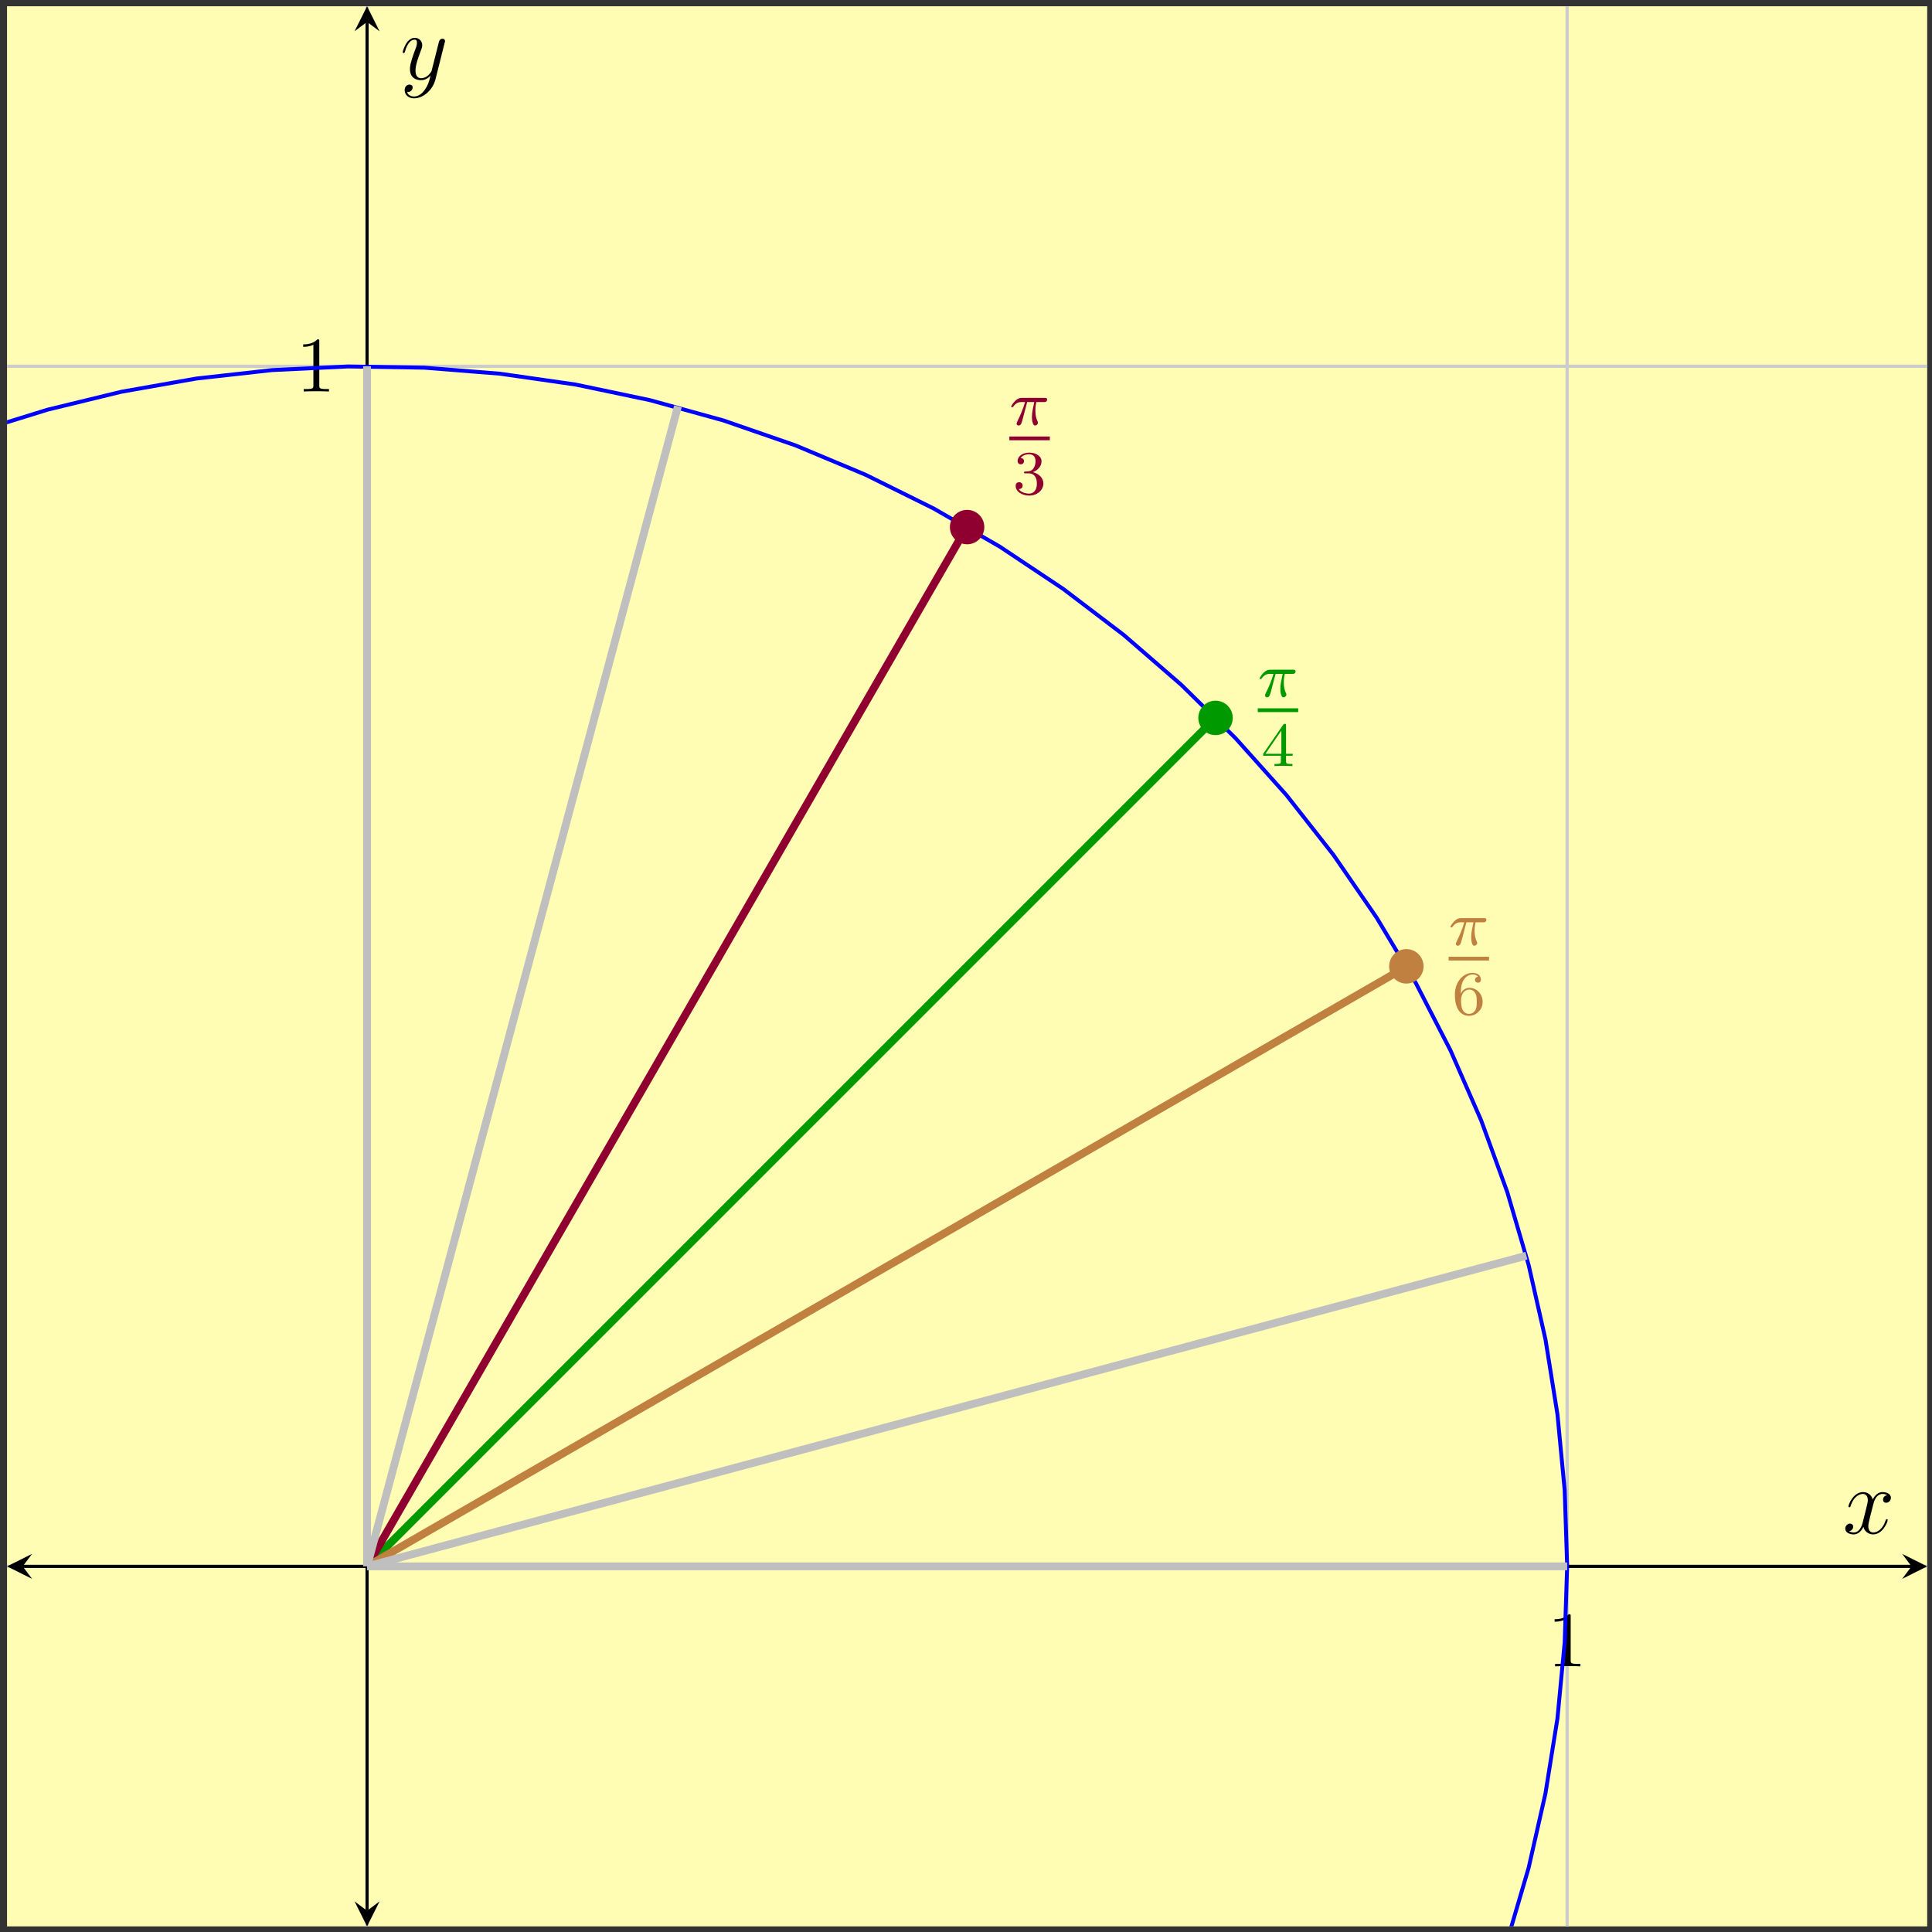
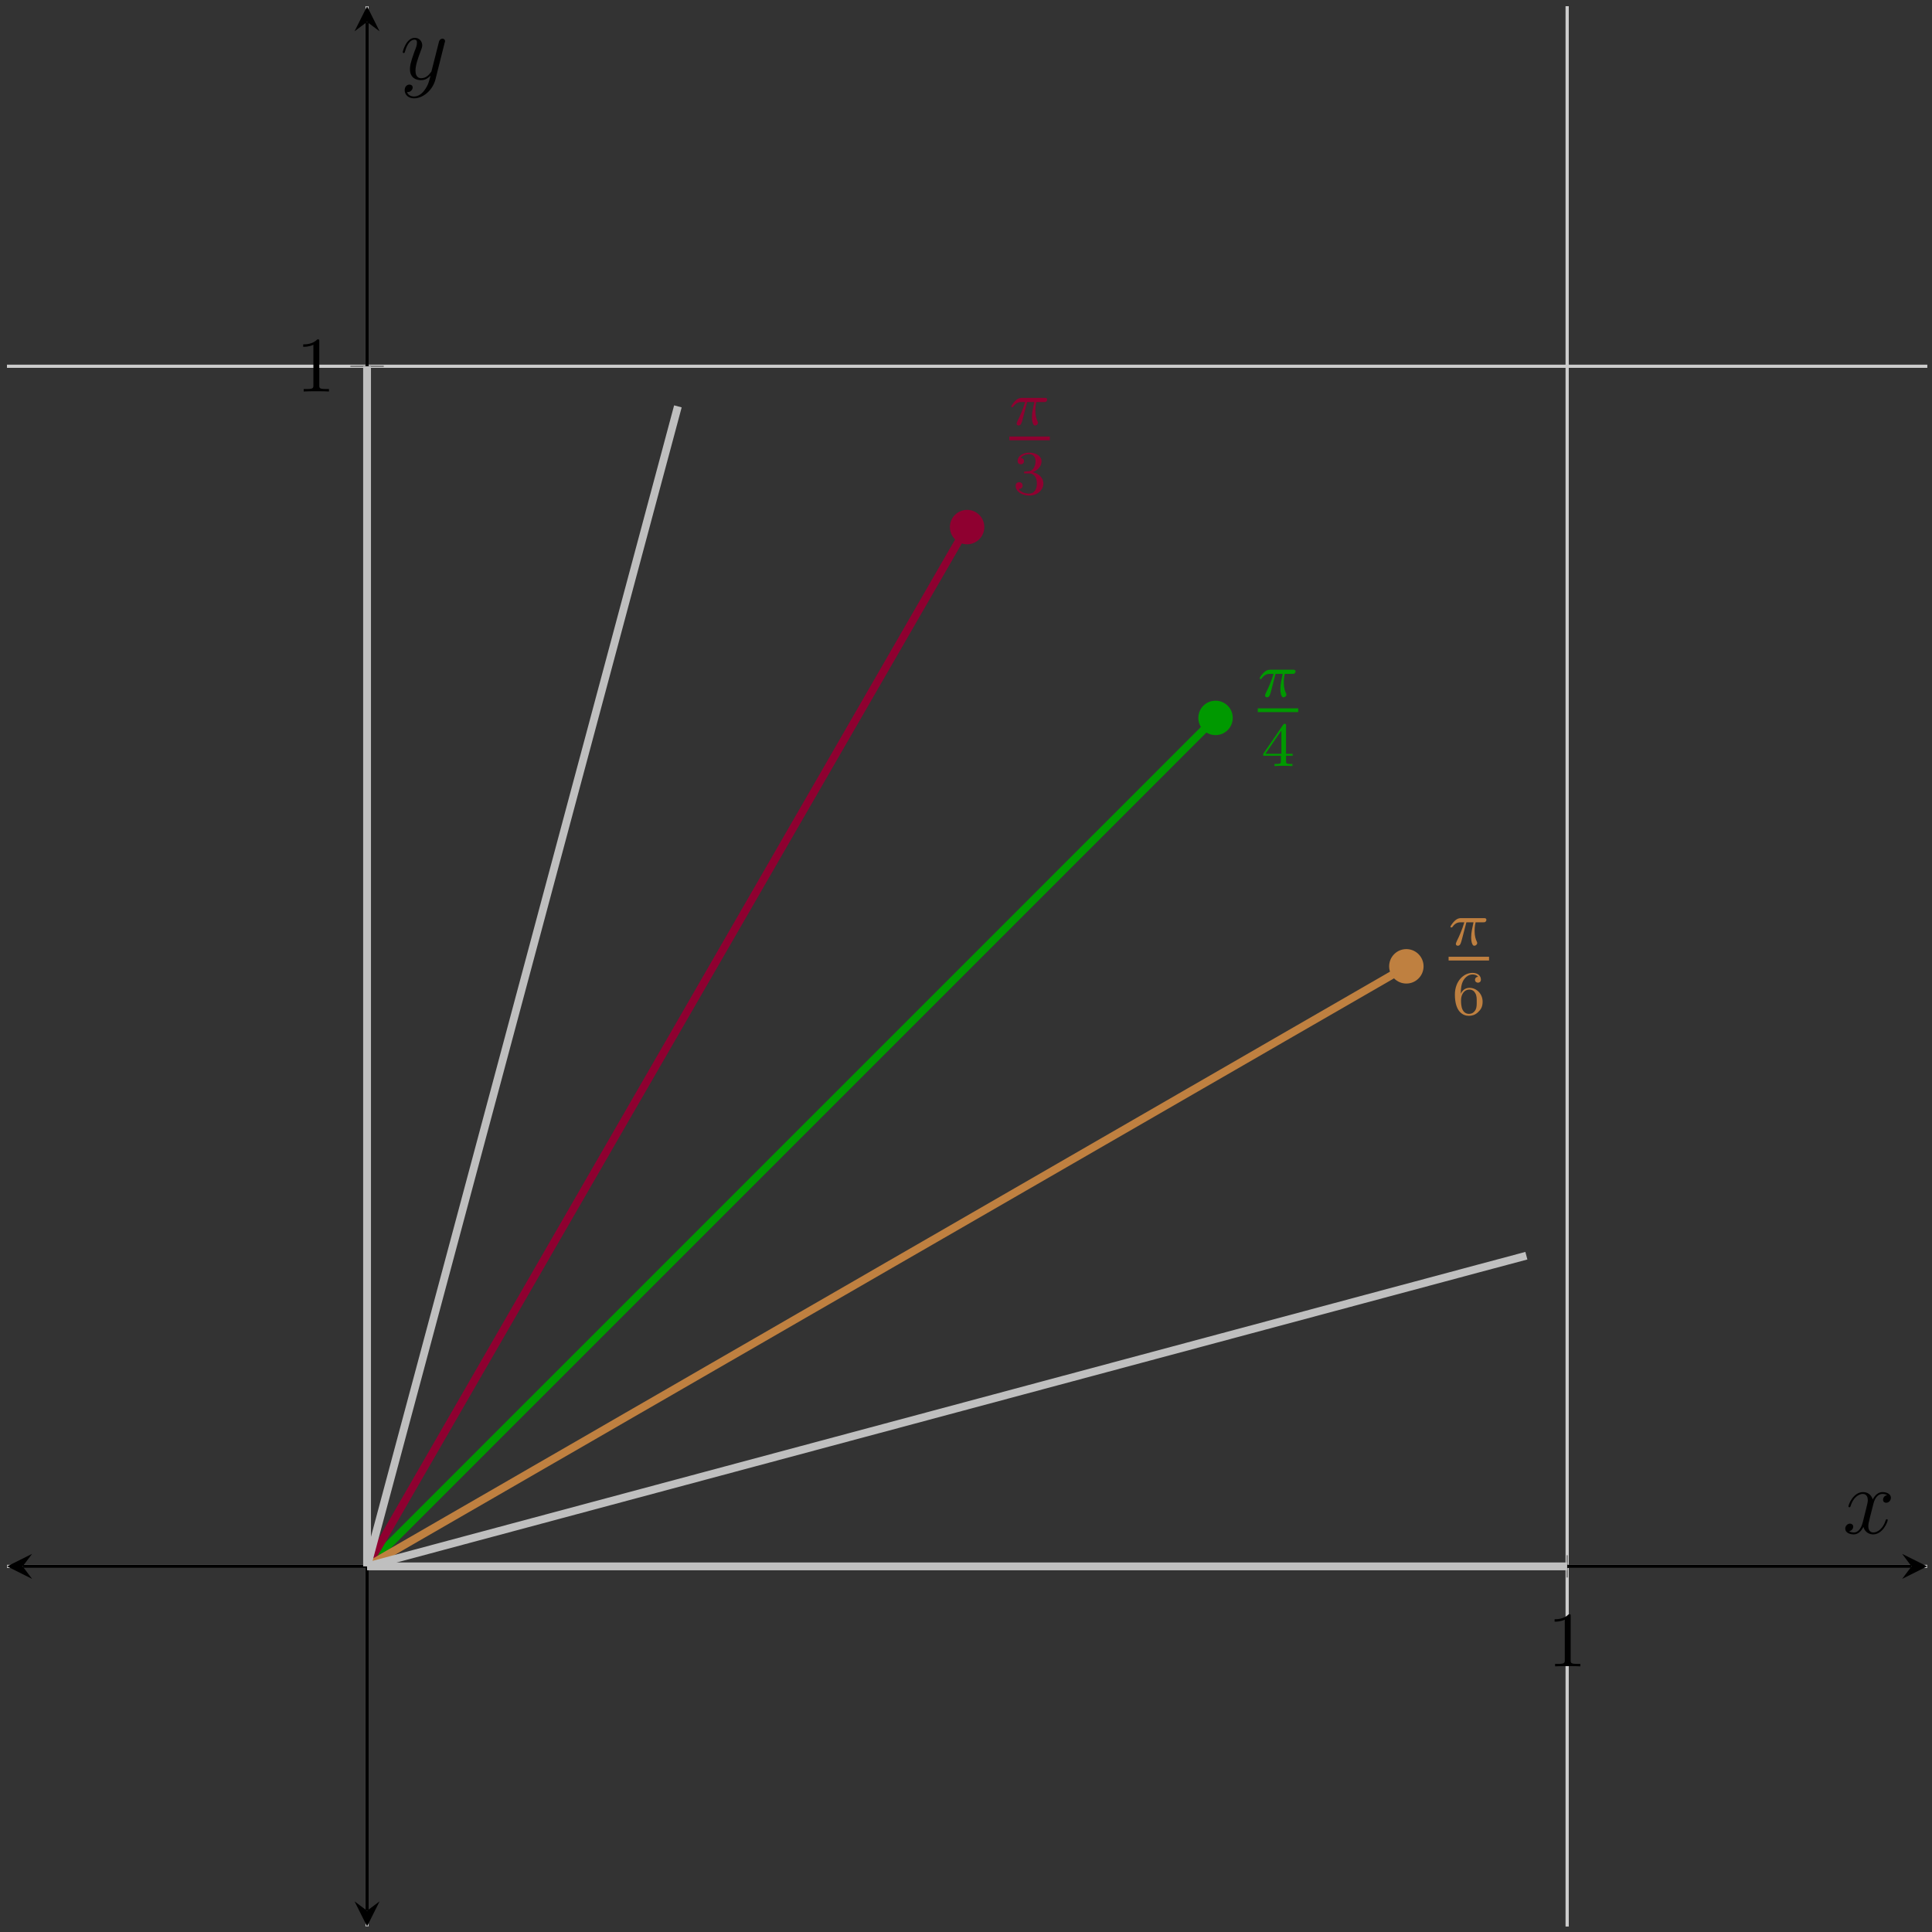
<svg xmlns="http://www.w3.org/2000/svg" xmlns:xlink="http://www.w3.org/1999/xlink" width="246pt" height="246pt" viewBox="0 0 246 246" version="1.1">
  <rect x="0" y="0" width="246" height="246" fill="#333333" stroke="none" />
  <defs>
    <g>
      <symbol overflow="visible" id="glyph0-0">
        <path style="stroke:none;" d="" />
      </symbol>
      <symbol overflow="visible" id="glyph0-1">
        <path style="stroke:none;" d="M 2.938 -6.375 C 2.938 -6.625 2.938 -6.641 2.703 -6.641 C 2.078 -6 1.203 -6 0.891 -6 L 0.891 -5.688 C 1.094 -5.688 1.672 -5.688 2.188 -5.953 L 2.188 -0.781 C 2.188 -0.422 2.156 -0.312 1.266 -0.312 L 0.953 -0.312 L 0.953 0 C 1.297 -0.031 2.156 -0.031 2.562 -0.031 C 2.953 -0.031 3.828 -0.031 4.172 0 L 4.172 -0.312 L 3.859 -0.312 C 2.953 -0.312 2.938 -0.422 2.938 -0.781 Z M 2.938 -6.375 " />
      </symbol>
      <symbol overflow="visible" id="glyph1-0">
        <path style="stroke:none;" d="" />
      </symbol>
      <symbol overflow="visible" id="glyph1-1">
        <path style="stroke:none;" d="M 2.266 -2.906 L 3.172 -2.906 C 3.016 -2.188 2.875 -1.594 2.875 -1 C 2.875 -0.953 2.875 -0.609 2.953 -0.312 C 3.062 0.016 3.141 0.078 3.281 0.078 C 3.453 0.078 3.641 -0.078 3.641 -0.266 C 3.641 -0.312 3.641 -0.328 3.609 -0.406 C 3.438 -0.766 3.312 -1.156 3.312 -1.812 C 3.312 -1.984 3.312 -2.328 3.438 -2.906 L 4.406 -2.906 C 4.531 -2.906 4.609 -2.906 4.688 -2.969 C 4.797 -3.062 4.812 -3.156 4.812 -3.219 C 4.812 -3.438 4.609 -3.438 4.484 -3.438 L 1.609 -3.438 C 1.438 -3.438 1.125 -3.438 0.734 -3.047 C 0.453 -2.766 0.234 -2.406 0.234 -2.344 C 0.234 -2.266 0.281 -2.25 0.344 -2.25 C 0.438 -2.25 0.453 -2.266 0.5 -2.328 C 0.891 -2.906 1.359 -2.906 1.531 -2.906 L 2 -2.906 C 1.766 -2.062 1.344 -1.094 1.047 -0.516 C 1 -0.391 0.922 -0.234 0.922 -0.172 C 0.922 0 1.047 0.078 1.172 0.078 C 1.484 0.078 1.562 -0.219 1.734 -0.875 Z M 2.266 -2.906 " />
      </symbol>
      <symbol overflow="visible" id="glyph2-0">
        <path style="stroke:none;" d="" />
      </symbol>
      <symbol overflow="visible" id="glyph2-1">
        <path style="stroke:none;" d="M 1.094 -2.641 C 1.094 -3.297 1.156 -3.875 1.438 -4.359 C 1.688 -4.766 2.094 -5.094 2.594 -5.094 C 2.75 -5.094 3.109 -5.062 3.297 -4.797 C 2.938 -4.766 2.906 -4.5 2.906 -4.422 C 2.906 -4.172 3.094 -4.047 3.281 -4.047 C 3.422 -4.047 3.656 -4.125 3.656 -4.438 C 3.656 -4.906 3.297 -5.297 2.578 -5.297 C 1.469 -5.297 0.344 -4.25 0.344 -2.531 C 0.344 -0.359 1.359 0.172 2.125 0.172 C 2.516 0.172 2.922 0.062 3.281 -0.281 C 3.609 -0.594 3.875 -0.922 3.875 -1.625 C 3.875 -2.656 3.078 -3.391 2.203 -3.391 C 1.625 -3.391 1.281 -3.031 1.094 -2.641 Z M 2.125 -0.078 C 1.703 -0.078 1.438 -0.359 1.328 -0.594 C 1.141 -0.953 1.125 -1.484 1.125 -1.797 C 1.125 -2.578 1.547 -3.172 2.172 -3.172 C 2.562 -3.172 2.812 -2.969 2.953 -2.688 C 3.125 -2.391 3.125 -2.031 3.125 -1.625 C 3.125 -1.219 3.125 -0.875 2.969 -0.578 C 2.75 -0.219 2.484 -0.078 2.125 -0.078 Z M 2.125 -0.078 " />
      </symbol>
      <symbol overflow="visible" id="glyph2-2">
        <path style="stroke:none;" d="M 3.141 -5.156 C 3.141 -5.312 3.141 -5.375 2.969 -5.375 C 2.875 -5.375 2.859 -5.375 2.781 -5.266 L 0.234 -1.562 L 0.234 -1.312 L 2.484 -1.312 L 2.484 -0.641 C 2.484 -0.344 2.469 -0.266 1.844 -0.266 L 1.672 -0.266 L 1.672 0 C 2.344 -0.031 2.359 -0.031 2.812 -0.031 C 3.266 -0.031 3.281 -0.031 3.953 0 L 3.953 -0.266 L 3.781 -0.266 C 3.156 -0.266 3.141 -0.344 3.141 -0.641 L 3.141 -1.312 L 3.984 -1.312 L 3.984 -1.562 L 3.141 -1.562 Z M 2.547 -4.516 L 2.547 -1.562 L 0.516 -1.562 Z M 2.547 -4.516 " />
      </symbol>
      <symbol overflow="visible" id="glyph2-3">
        <path style="stroke:none;" d="M 2.016 -2.656 C 2.641 -2.656 3.047 -2.203 3.047 -1.359 C 3.047 -0.359 2.484 -0.078 2.062 -0.078 C 1.625 -0.078 1.016 -0.234 0.734 -0.656 C 1.031 -0.656 1.234 -0.844 1.234 -1.094 C 1.234 -1.359 1.047 -1.531 0.781 -1.531 C 0.578 -1.531 0.344 -1.406 0.344 -1.078 C 0.344 -0.328 1.156 0.172 2.078 0.172 C 3.125 0.172 3.875 -0.562 3.875 -1.359 C 3.875 -2.031 3.344 -2.625 2.531 -2.812 C 3.156 -3.031 3.641 -3.562 3.641 -4.203 C 3.641 -4.844 2.922 -5.297 2.094 -5.297 C 1.234 -5.297 0.594 -4.844 0.594 -4.234 C 0.594 -3.938 0.781 -3.812 1 -3.812 C 1.25 -3.812 1.406 -3.984 1.406 -4.219 C 1.406 -4.516 1.141 -4.625 0.969 -4.625 C 1.312 -5.062 1.922 -5.094 2.062 -5.094 C 2.266 -5.094 2.875 -5.031 2.875 -4.203 C 2.875 -3.656 2.641 -3.312 2.531 -3.188 C 2.297 -2.938 2.109 -2.922 1.625 -2.891 C 1.469 -2.891 1.406 -2.875 1.406 -2.766 C 1.406 -2.656 1.484 -2.656 1.625 -2.656 Z M 2.016 -2.656 " />
      </symbol>
      <symbol overflow="visible" id="glyph3-0">
        <path style="stroke:none;" d="" />
      </symbol>
      <symbol overflow="visible" id="glyph3-1">
        <path style="stroke:none;" d="M 5.672 -4.875 C 5.281 -4.812 5.141 -4.516 5.141 -4.297 C 5.141 -4 5.359 -3.906 5.531 -3.906 C 5.891 -3.906 6.141 -4.219 6.141 -4.547 C 6.141 -5.047 5.562 -5.266 5.062 -5.266 C 4.344 -5.266 3.938 -4.547 3.828 -4.328 C 3.547 -5.219 2.812 -5.266 2.594 -5.266 C 1.375 -5.266 0.734 -3.703 0.734 -3.438 C 0.734 -3.391 0.781 -3.328 0.859 -3.328 C 0.953 -3.328 0.984 -3.406 1 -3.453 C 1.406 -4.781 2.219 -5.031 2.562 -5.031 C 3.094 -5.031 3.203 -4.531 3.203 -4.25 C 3.203 -3.984 3.125 -3.703 2.984 -3.125 L 2.578 -1.5 C 2.406 -0.781 2.062 -0.125 1.422 -0.125 C 1.359 -0.125 1.062 -0.125 0.812 -0.281 C 1.25 -0.359 1.344 -0.719 1.344 -0.859 C 1.344 -1.094 1.156 -1.25 0.938 -1.25 C 0.641 -1.25 0.328 -0.984 0.328 -0.609 C 0.328 -0.109 0.891 0.125 1.406 0.125 C 1.984 0.125 2.391 -0.328 2.641 -0.828 C 2.828 -0.125 3.438 0.125 3.875 0.125 C 5.094 0.125 5.734 -1.453 5.734 -1.703 C 5.734 -1.766 5.688 -1.812 5.625 -1.812 C 5.516 -1.812 5.5 -1.75 5.469 -1.656 C 5.141 -0.609 4.453 -0.125 3.906 -0.125 C 3.484 -0.125 3.266 -0.438 3.266 -0.922 C 3.266 -1.188 3.312 -1.375 3.5 -2.156 L 3.922 -3.797 C 4.094 -4.5 4.5 -5.031 5.062 -5.031 C 5.078 -5.031 5.422 -5.031 5.672 -4.875 Z M 5.672 -4.875 " />
      </symbol>
      <symbol overflow="visible" id="glyph3-2">
        <path style="stroke:none;" d="M 3.141 1.344 C 2.828 1.797 2.359 2.203 1.766 2.203 C 1.625 2.203 1.047 2.172 0.875 1.625 C 0.906 1.641 0.969 1.641 0.984 1.641 C 1.344 1.641 1.594 1.328 1.594 1.047 C 1.594 0.781 1.359 0.688 1.188 0.688 C 0.984 0.688 0.578 0.828 0.578 1.406 C 0.578 2.016 1.094 2.438 1.766 2.438 C 2.969 2.438 4.172 1.344 4.5 0.016 L 5.672 -4.656 C 5.688 -4.703 5.719 -4.781 5.719 -4.859 C 5.719 -5.031 5.562 -5.156 5.391 -5.156 C 5.281 -5.156 5.031 -5.109 4.938 -4.75 L 4.047 -1.234 C 4 -1.016 4 -0.984 3.891 -0.859 C 3.656 -0.531 3.266 -0.125 2.688 -0.125 C 2.016 -0.125 1.953 -0.781 1.953 -1.094 C 1.953 -1.781 2.281 -2.703 2.609 -3.562 C 2.734 -3.906 2.812 -4.078 2.812 -4.312 C 2.812 -4.812 2.453 -5.266 1.859 -5.266 C 0.766 -5.266 0.328 -3.531 0.328 -3.438 C 0.328 -3.391 0.375 -3.328 0.453 -3.328 C 0.562 -3.328 0.578 -3.375 0.625 -3.547 C 0.906 -4.547 1.359 -5.031 1.828 -5.031 C 1.938 -5.031 2.141 -5.031 2.141 -4.641 C 2.141 -4.328 2.016 -3.984 1.828 -3.531 C 1.25 -1.953 1.25 -1.562 1.25 -1.281 C 1.25 -0.141 2.062 0.125 2.656 0.125 C 3 0.125 3.438 0.016 3.844 -0.438 L 3.859 -0.422 C 3.688 0.281 3.562 0.75 3.141 1.344 Z M 3.141 1.344 " />
      </symbol>
    </g>
    <clipPath id="clip1">
      <path d="M 0.895 39 L 207 39 L 207 245.285 L 0.895 245.285 Z M 0.895 39 " />
    </clipPath>
  </defs>
  <g id="surface1">
-     <path style=" stroke:none;fill-rule:nonzero;fill:rgb(100%,98.47%,70.001%);fill-opacity:1;" d="M 0.895 245.285 L 245.387 245.285 L 245.387 0.797 L 0.895 0.797 Z M 0.895 245.285 " />
    <path style="fill:none;stroke-width:0.399;stroke-linecap:butt;stroke-linejoin:miter;stroke:rgb(79.999%,79.999%,79.999%);stroke-opacity:1;stroke-miterlimit:10;" d="M 152.726 0.002 L 152.726 244.49 M 305.535 0.002 L 305.535 244.49 " transform="matrix(1,0,0,-1,-105.988,245.287)" />
    <path style="fill:none;stroke-width:0.399;stroke-linecap:butt;stroke-linejoin:miter;stroke:rgb(79.999%,79.999%,79.999%);stroke-opacity:1;stroke-miterlimit:10;" d="M 305.535 0.002 L 305.535 244.49 " transform="matrix(1,0,0,-1,-105.988,245.287)" />
    <path style="fill:none;stroke-width:0.399;stroke-linecap:butt;stroke-linejoin:miter;stroke:rgb(79.999%,79.999%,79.999%);stroke-opacity:1;stroke-miterlimit:10;" d="M 106.883 45.842 L 351.375 45.842 M 106.883 198.65 L 351.375 198.65 " transform="matrix(1,0,0,-1,-105.988,245.287)" />
    <path style="fill:none;stroke-width:0.399;stroke-linecap:butt;stroke-linejoin:miter;stroke:rgb(79.999%,79.999%,79.999%);stroke-opacity:1;stroke-miterlimit:10;" d="M 106.883 198.65 L 351.375 198.65 " transform="matrix(1,0,0,-1,-105.988,245.287)" />
    <path style="fill:none;stroke-width:0.199;stroke-linecap:butt;stroke-linejoin:miter;stroke:rgb(50%,50%,50%);stroke-opacity:1;stroke-miterlimit:10;" d="M 152.726 44.424 L 152.726 47.26 M 305.535 44.424 L 305.535 47.26 " transform="matrix(1,0,0,-1,-105.988,245.287)" />
-     <path style="fill:none;stroke-width:0.199;stroke-linecap:butt;stroke-linejoin:miter;stroke:rgb(50%,50%,50%);stroke-opacity:1;stroke-miterlimit:10;" d="M 305.535 43.717 L 305.535 47.967 " transform="matrix(1,0,0,-1,-105.988,245.287)" />
    <path style="fill:none;stroke-width:0.199;stroke-linecap:butt;stroke-linejoin:miter;stroke:rgb(50%,50%,50%);stroke-opacity:1;stroke-miterlimit:10;" d="M 151.308 45.842 L 154.144 45.842 M 151.308 198.65 L 154.144 198.65 " transform="matrix(1,0,0,-1,-105.988,245.287)" />
    <path style="fill:none;stroke-width:0.199;stroke-linecap:butt;stroke-linejoin:miter;stroke:rgb(50%,50%,50%);stroke-opacity:1;stroke-miterlimit:10;" d="M 150.601 198.65 L 154.851 198.65 " transform="matrix(1,0,0,-1,-105.988,245.287)" />
    <path style="fill:none;stroke-width:0.399;stroke-linecap:butt;stroke-linejoin:miter;stroke:rgb(0%,0%,0%);stroke-opacity:1;stroke-miterlimit:10;" d="M 108.875 45.842 L 349.383 45.842 " transform="matrix(1,0,0,-1,-105.988,245.287)" />
    <path style=" stroke:none;fill-rule:nonzero;fill:rgb(0%,0%,0%);fill-opacity:1;" d="M 0.895 199.445 L 4.086 201.039 L 2.887 199.445 L 4.086 197.852 " />
    <path style=" stroke:none;fill-rule:nonzero;fill:rgb(0%,0%,0%);fill-opacity:1;" d="M 245.387 199.445 L 242.199 197.852 L 243.395 199.445 L 242.199 201.039 " />
    <path style="fill:none;stroke-width:0.399;stroke-linecap:butt;stroke-linejoin:miter;stroke:rgb(0%,0%,0%);stroke-opacity:1;stroke-miterlimit:10;" d="M 152.726 1.994 L 152.726 242.498 " transform="matrix(1,0,0,-1,-105.988,245.287)" />
    <path style=" stroke:none;fill-rule:nonzero;fill:rgb(0%,0%,0%);fill-opacity:1;" d="M 46.738 245.285 L 48.332 242.098 L 46.738 243.293 L 45.145 242.098 " />
    <path style=" stroke:none;fill-rule:nonzero;fill:rgb(0%,0%,0%);fill-opacity:1;" d="M 46.738 0.797 L 45.145 3.984 L 46.738 2.789 L 48.332 3.984 " />
    <g style="fill:rgb(0%,0%,0%);fill-opacity:1;">
      <use xlink:href="#glyph0-1" x="197.055" y="212.175" />
    </g>
    <g style="fill:rgb(0%,0%,0%);fill-opacity:1;">
      <use xlink:href="#glyph0-1" x="37.716" y="49.848" />
    </g>
    <g clip-path="url(#clip1)" clip-rule="nonzero">
-       <path style="fill:none;stroke-width:0.498;stroke-linecap:butt;stroke-linejoin:miter;stroke:rgb(0%,0%,100%);stroke-opacity:1;stroke-miterlimit:10;" d="M 305.535 45.842 L 305.218 55.533 L 304.3 65.182 L 302.769 74.756 L 300.629 84.213 L 297.902 93.521 L 294.582 102.631 L 290.691 111.51 L 286.254 120.135 L 281.269 128.451 L 275.773 136.435 L 269.781 144.06 L 263.316 151.283 L 256.406 158.084 L 249.078 164.435 L 241.359 170.307 L 233.289 175.682 L 224.89 180.529 L 216.203 184.834 L 207.261 188.58 L 198.097 191.752 L 188.75 194.334 L 179.261 196.326 L 169.664 197.701 L 160 198.471 L 150.304 198.627 L 140.621 198.162 L 130.988 197.088 L 121.437 195.404 L 112.019 193.115 L 102.754 190.244 L 93.699 186.779 L 84.879 182.752 L 76.332 178.178 L 68.093 173.06 L 60.195 167.439 L 52.664 161.326 L 45.547 154.748 L 38.855 147.728 L 32.621 140.303 L 26.871 132.494 L 21.629 124.342 L 16.914 115.865 L 12.75 107.107 L 9.136 98.111 L 6.121 88.896 L 3.683 79.514 L 1.843 69.99 L 0.621 60.373 L -0 50.697 L -0 41.006 L 0.617 31.33 L 1.84 21.709 L 3.679 12.189 L 6.113 2.803 L 9.133 -6.408 L 12.742 -15.408 L 16.91 -24.166 L 21.621 -32.643 L 26.863 -40.795 L 32.609 -48.608 L 38.843 -56.033 L 45.535 -63.049 L 52.652 -69.631 L 60.179 -75.744 L 68.082 -81.369 L 76.312 -86.483 L 84.863 -91.057 L 93.683 -95.088 L 102.738 -98.553 L 112 -101.428 L 121.418 -103.717 L 130.965 -105.404 L 140.605 -106.475 L 150.289 -106.943 L 159.98 -106.787 L 169.648 -106.018 L 179.246 -104.647 L 188.734 -102.654 L 198.082 -100.068 L 207.246 -96.9 L 216.187 -93.154 L 224.875 -88.85 L 233.273 -84.006 L 241.343 -78.635 L 249.062 -72.764 L 256.39 -66.416 L 263.3 -59.611 L 269.769 -52.389 L 275.761 -44.768 L 281.261 -36.783 L 286.246 -28.463 L 290.683 -19.846 L 294.574 -10.959 L 297.894 -1.854 L 300.625 7.451 L 302.765 16.908 L 304.297 26.482 L 305.215 36.135 L 305.531 45.826 " transform="matrix(1,0,0,-1,-105.988,245.287)" />
-     </g>
+       </g>
    <path style="fill:none;stroke-width:0.996;stroke-linecap:butt;stroke-linejoin:miter;stroke:rgb(0%,59.999%,0%);stroke-opacity:1;stroke-miterlimit:10;" d="M 152.726 45.842 L 166.23 59.346 L 170.73 63.849 L 175.234 68.35 L 202.242 95.357 L 206.742 99.861 L 211.246 104.361 L 238.254 131.369 L 242.754 135.873 L 247.258 140.373 L 251.758 144.873 L 256.258 149.377 L 260.761 153.877 " transform="matrix(1,0,0,-1,-105.988,245.287)" />
    <path style="fill:none;stroke-width:0.996;stroke-linecap:butt;stroke-linejoin:miter;stroke:rgb(56.25%,0%,18.75%);stroke-opacity:1;stroke-miterlimit:10;" d="M 152.726 45.842 L 155.91 51.357 L 159.093 56.877 L 162.277 62.392 L 165.461 67.912 L 171.828 78.943 L 175.011 84.463 L 181.379 95.494 L 184.562 101.014 L 190.929 112.045 L 194.113 117.564 L 200.48 128.596 L 203.664 134.115 L 206.843 139.631 L 210.027 145.146 L 213.211 150.666 L 219.578 161.697 L 222.761 167.217 L 229.129 178.248 " transform="matrix(1,0,0,-1,-105.988,245.287)" />
    <path style="fill:none;stroke-width:0.996;stroke-linecap:butt;stroke-linejoin:miter;stroke:rgb(75%,50%,25%);stroke-opacity:1;stroke-miterlimit:10;" d="M 152.726 45.842 L 158.242 49.025 L 163.754 52.205 L 169.269 55.385 L 174.781 58.568 L 180.297 61.748 L 185.808 64.932 L 191.324 68.111 L 196.836 71.295 L 202.351 74.475 L 207.863 77.658 L 213.379 80.838 L 218.89 84.021 L 224.406 87.201 L 229.918 90.381 L 235.433 93.564 L 240.945 96.744 L 246.461 99.928 L 251.972 103.107 L 257.488 106.291 L 263.004 109.471 L 268.515 112.654 L 274.031 115.834 L 279.543 119.014 L 285.058 122.197 " transform="matrix(1,0,0,-1,-105.988,245.287)" />
    <path style="fill:none;stroke-width:0.996;stroke-linecap:butt;stroke-linejoin:miter;stroke:rgb(75%,75%,75%);stroke-opacity:1;stroke-miterlimit:10;" d="M 152.726 45.842 L 158.879 47.49 L 165.027 49.139 L 171.179 50.787 L 177.328 52.435 L 183.48 54.084 L 189.629 55.732 L 195.781 57.381 L 201.929 59.029 L 208.082 60.678 L 214.23 62.326 L 220.383 63.974 L 226.531 65.623 L 232.683 67.271 L 238.832 68.92 L 244.984 70.568 L 251.133 72.217 L 257.285 73.865 L 263.433 75.514 L 275.738 78.81 L 281.886 80.459 L 288.039 82.107 L 294.187 83.756 L 300.34 85.4 " transform="matrix(1,0,0,-1,-105.988,245.287)" />
    <path style="fill:none;stroke-width:0.996;stroke-linecap:butt;stroke-linejoin:miter;stroke:rgb(75%,75%,75%);stroke-opacity:1;stroke-miterlimit:10;" d="M 152.726 45.842 L 154.375 51.998 L 156.023 58.15 L 157.672 64.307 L 159.324 70.459 L 160.972 76.611 L 162.621 82.767 L 164.269 88.92 L 165.918 95.076 L 167.566 101.228 L 169.218 107.385 L 170.867 113.537 L 172.515 119.693 L 174.164 125.846 L 175.812 132.002 L 177.461 138.154 L 179.109 144.31 L 180.761 150.463 L 182.41 156.619 L 184.058 162.771 L 185.707 168.928 L 187.355 175.08 L 189.004 181.236 L 190.656 187.389 L 192.304 193.545 " transform="matrix(1,0,0,-1,-105.988,245.287)" />
    <path style="fill:none;stroke-width:0.996;stroke-linecap:butt;stroke-linejoin:miter;stroke:rgb(75%,75%,75%);stroke-opacity:1;stroke-miterlimit:10;" d="M 152.726 45.842 L 152.726 198.65 " transform="matrix(1,0,0,-1,-105.988,245.287)" />
    <path style="fill:none;stroke-width:0.996;stroke-linecap:butt;stroke-linejoin:miter;stroke:rgb(75%,75%,75%);stroke-opacity:1;stroke-miterlimit:10;" d="M 152.726 45.842 L 305.535 45.842 " transform="matrix(1,0,0,-1,-105.988,245.287)" />
    <g style="fill:rgb(75%,50%,25%);fill-opacity:1;">
      <use xlink:href="#glyph1-1" x="184.448" y="120.342" />
    </g>
    <path style="fill:none;stroke-width:0.478;stroke-linecap:butt;stroke-linejoin:miter;stroke:rgb(75%,50%,25%);stroke-opacity:1;stroke-miterlimit:10;" d="M -56.593 -227.101 L -51.444 -227.101 " transform="matrix(1,0,0,-1,241.042,-105.039)" />
    <g style="fill:rgb(75%,50%,25%);fill-opacity:1;">
      <use xlink:href="#glyph2-1" x="184.906" y="129.172" />
    </g>
    <g style="fill:rgb(0%,59.999%,0%);fill-opacity:1;">
      <use xlink:href="#glyph1-1" x="160.152" y="88.711" />
    </g>
    <path style="fill:none;stroke-width:0.478;stroke-linecap:butt;stroke-linejoin:miter;stroke:rgb(0%,59.999%,0%);stroke-opacity:1;stroke-miterlimit:10;" d="M -56.594 -227.1 L -51.445 -227.1 " transform="matrix(1,0,0,-1,216.746,-136.67)" />
    <g style="fill:rgb(0%,59.999%,0%);fill-opacity:1;">
      <use xlink:href="#glyph2-2" x="160.61" y="97.541" />
    </g>
    <g style="fill:rgb(56.25%,0%,18.75%);fill-opacity:1;">
      <use xlink:href="#glyph1-1" x="128.521" y="54.1" />
    </g>
    <path style="fill:none;stroke-width:0.478;stroke-linecap:butt;stroke-linejoin:miter;stroke:rgb(56.25%,0%,18.75%);stroke-opacity:1;stroke-miterlimit:10;" d="M -56.595 -227.101 L -51.443 -227.101 " transform="matrix(1,0,0,-1,185.115,-171.281)" />
    <g style="fill:rgb(56.25%,0%,18.75%);fill-opacity:1;">
      <use xlink:href="#glyph2-3" x="128.979" y="62.93" />
    </g>
    <path style="fill-rule:nonzero;fill:rgb(75%,50%,25%);fill-opacity:1;stroke-width:0.399;stroke-linecap:butt;stroke-linejoin:miter;stroke:rgb(75%,50%,25%);stroke-opacity:1;stroke-miterlimit:10;" d="M 287.05 122.244 C 287.05 123.346 286.156 124.24 285.058 124.24 C 283.957 124.24 283.066 123.346 283.066 122.244 C 283.066 121.146 283.957 120.252 285.058 120.252 C 286.156 120.252 287.05 121.146 287.05 122.244 Z M 287.05 122.244 " transform="matrix(1,0,0,-1,-105.988,245.287)" />
    <path style="fill-rule:nonzero;fill:rgb(0%,59.999%,0%);fill-opacity:1;stroke-width:0.399;stroke-linecap:butt;stroke-linejoin:miter;stroke:rgb(0%,59.999%,0%);stroke-opacity:1;stroke-miterlimit:10;" d="M 262.754 153.877 C 262.754 154.978 261.863 155.869 260.761 155.869 C 259.66 155.869 258.769 154.978 258.769 153.877 C 258.769 152.775 259.66 151.885 260.761 151.885 C 261.863 151.885 262.754 152.775 262.754 153.877 Z M 262.754 153.877 " transform="matrix(1,0,0,-1,-105.988,245.287)" />
    <path style="fill-rule:nonzero;fill:rgb(56.25%,0%,18.75%);fill-opacity:1;stroke-width:0.399;stroke-linecap:butt;stroke-linejoin:miter;stroke:rgb(56.25%,0%,18.75%);stroke-opacity:1;stroke-miterlimit:10;" d="M 231.121 178.174 C 231.121 179.275 230.23 180.166 229.129 180.166 C 228.031 180.166 227.136 179.275 227.136 178.174 C 227.136 177.072 228.031 176.182 229.129 176.182 C 230.23 176.182 231.121 177.072 231.121 178.174 Z M 231.121 178.174 " transform="matrix(1,0,0,-1,-105.988,245.287)" />
    <g style="fill:rgb(0%,0%,0%);fill-opacity:1;">
      <use xlink:href="#glyph3-1" x="234.626" y="195.251" />
    </g>
    <g style="fill:rgb(0%,0%,0%);fill-opacity:1;">
      <use xlink:href="#glyph3-2" x="50.95" y="10.083" />
    </g>
  </g>
</svg>